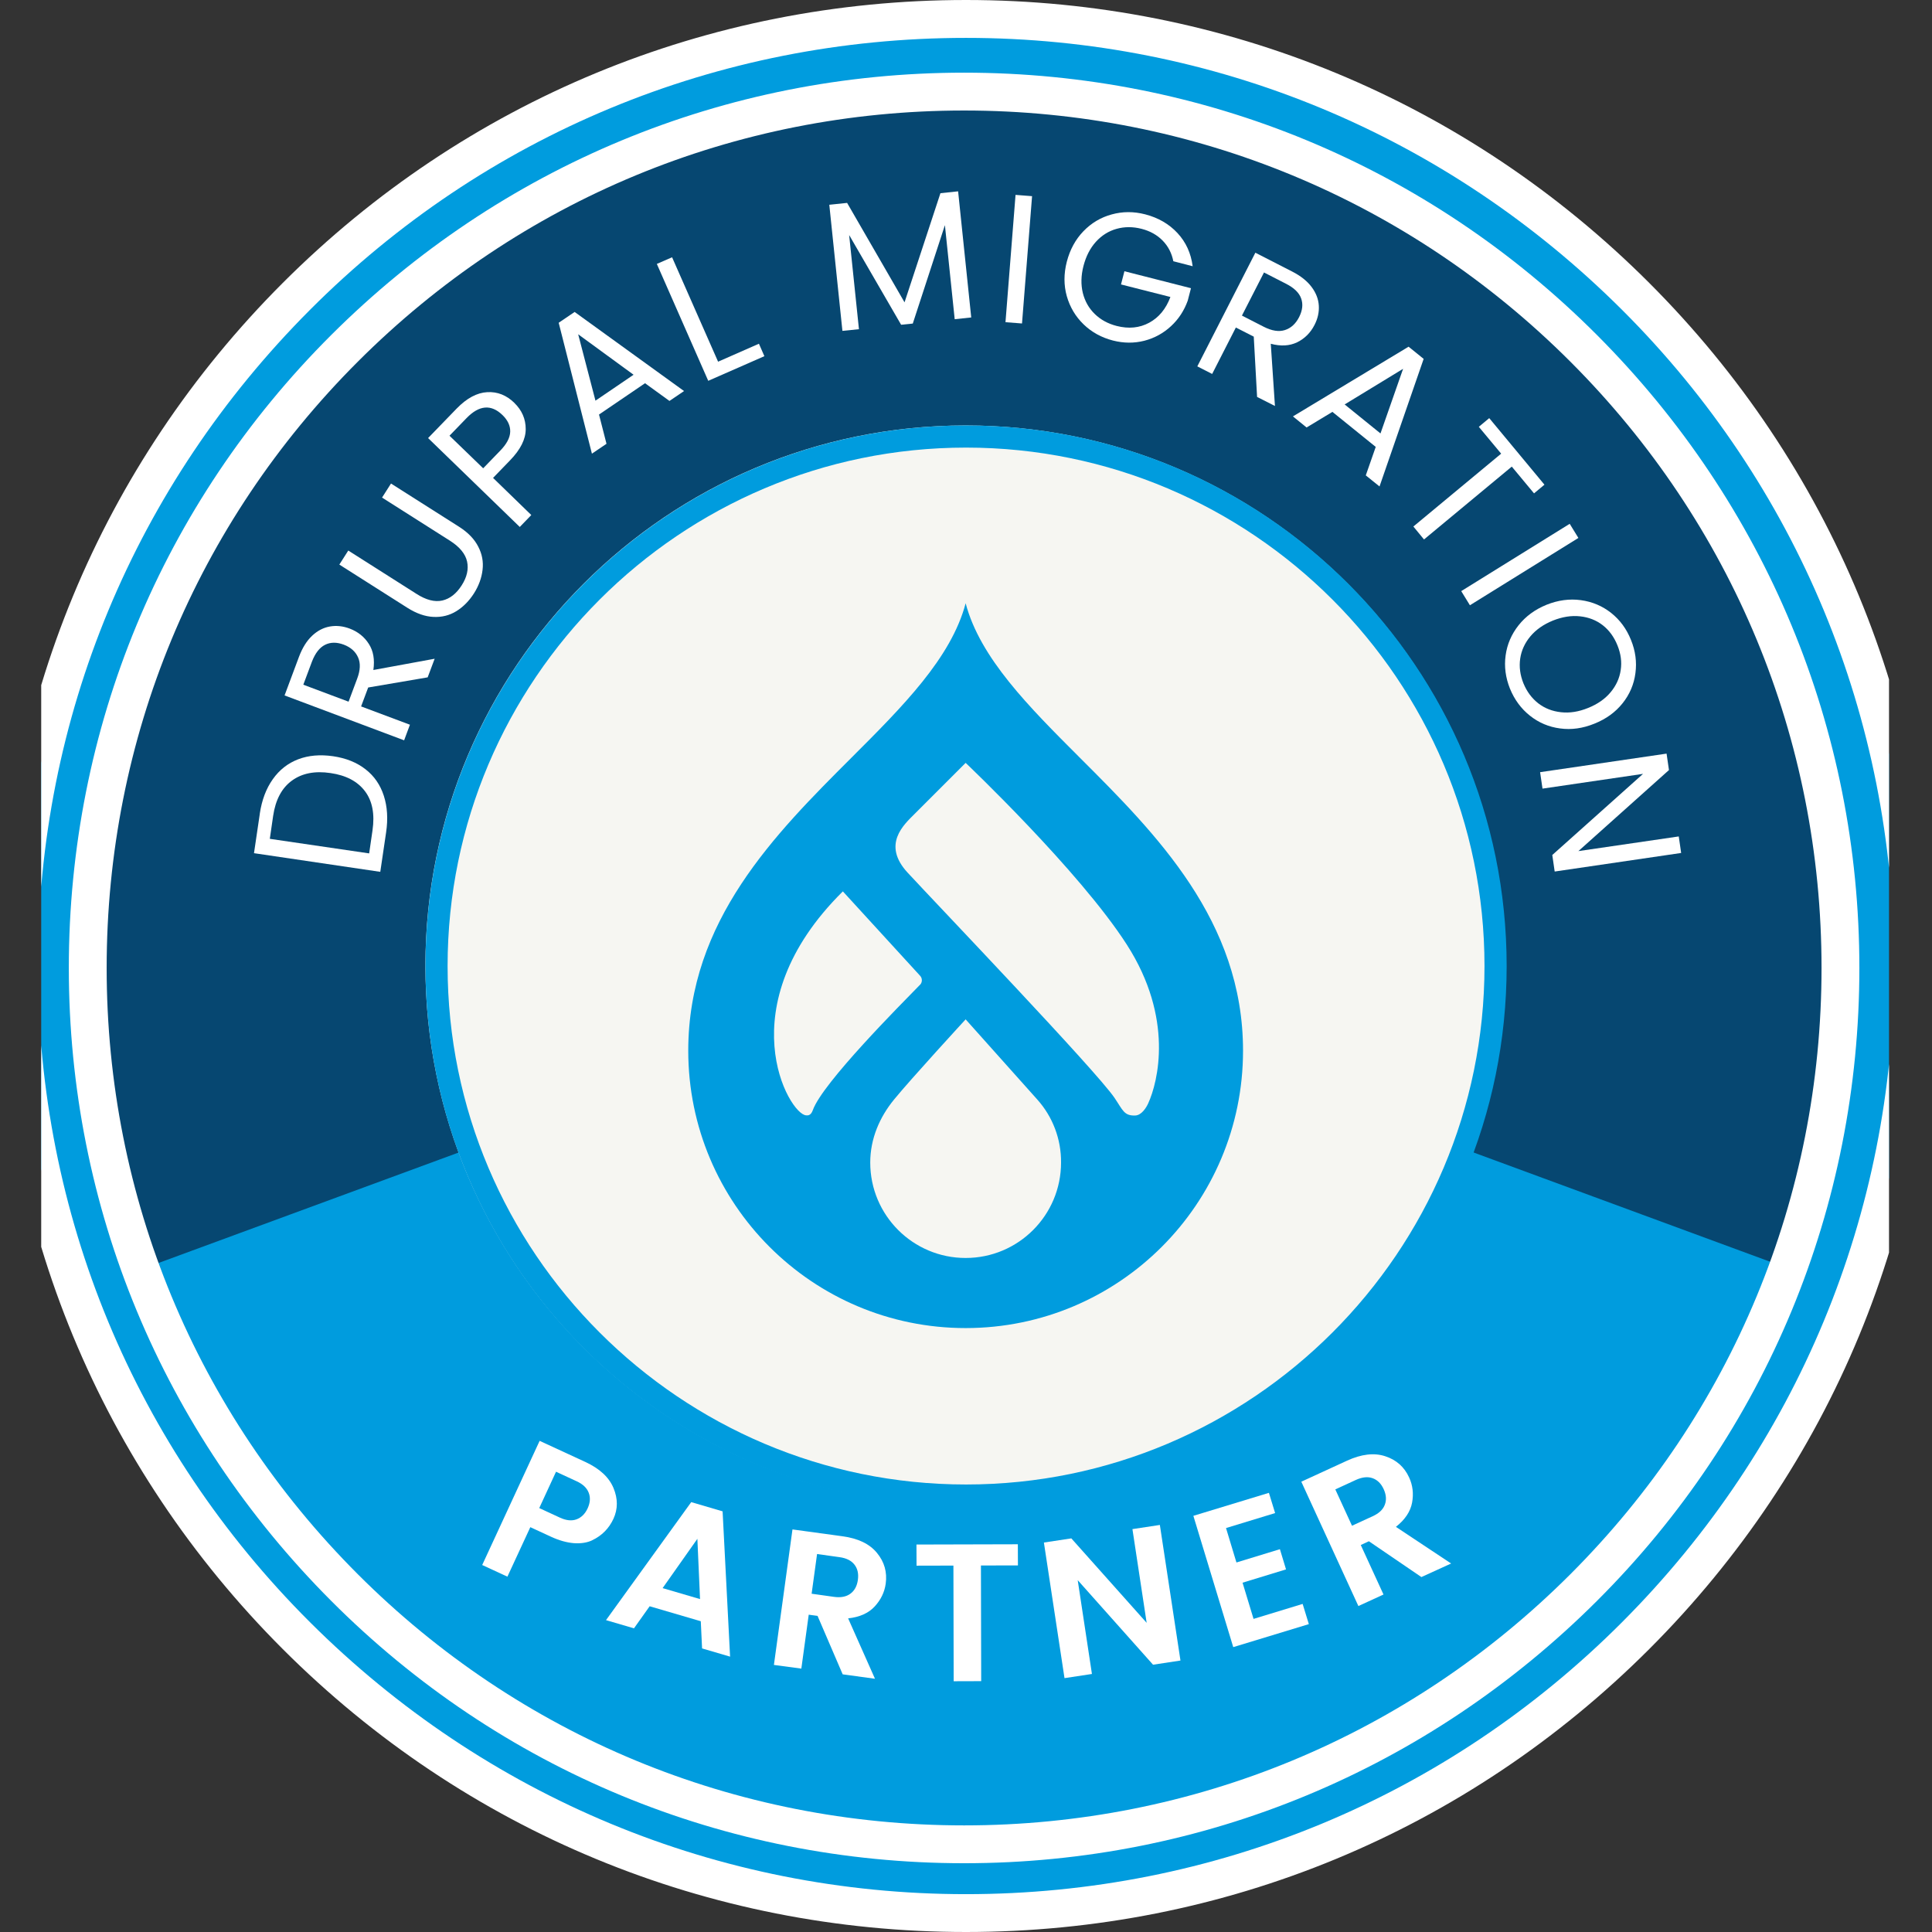
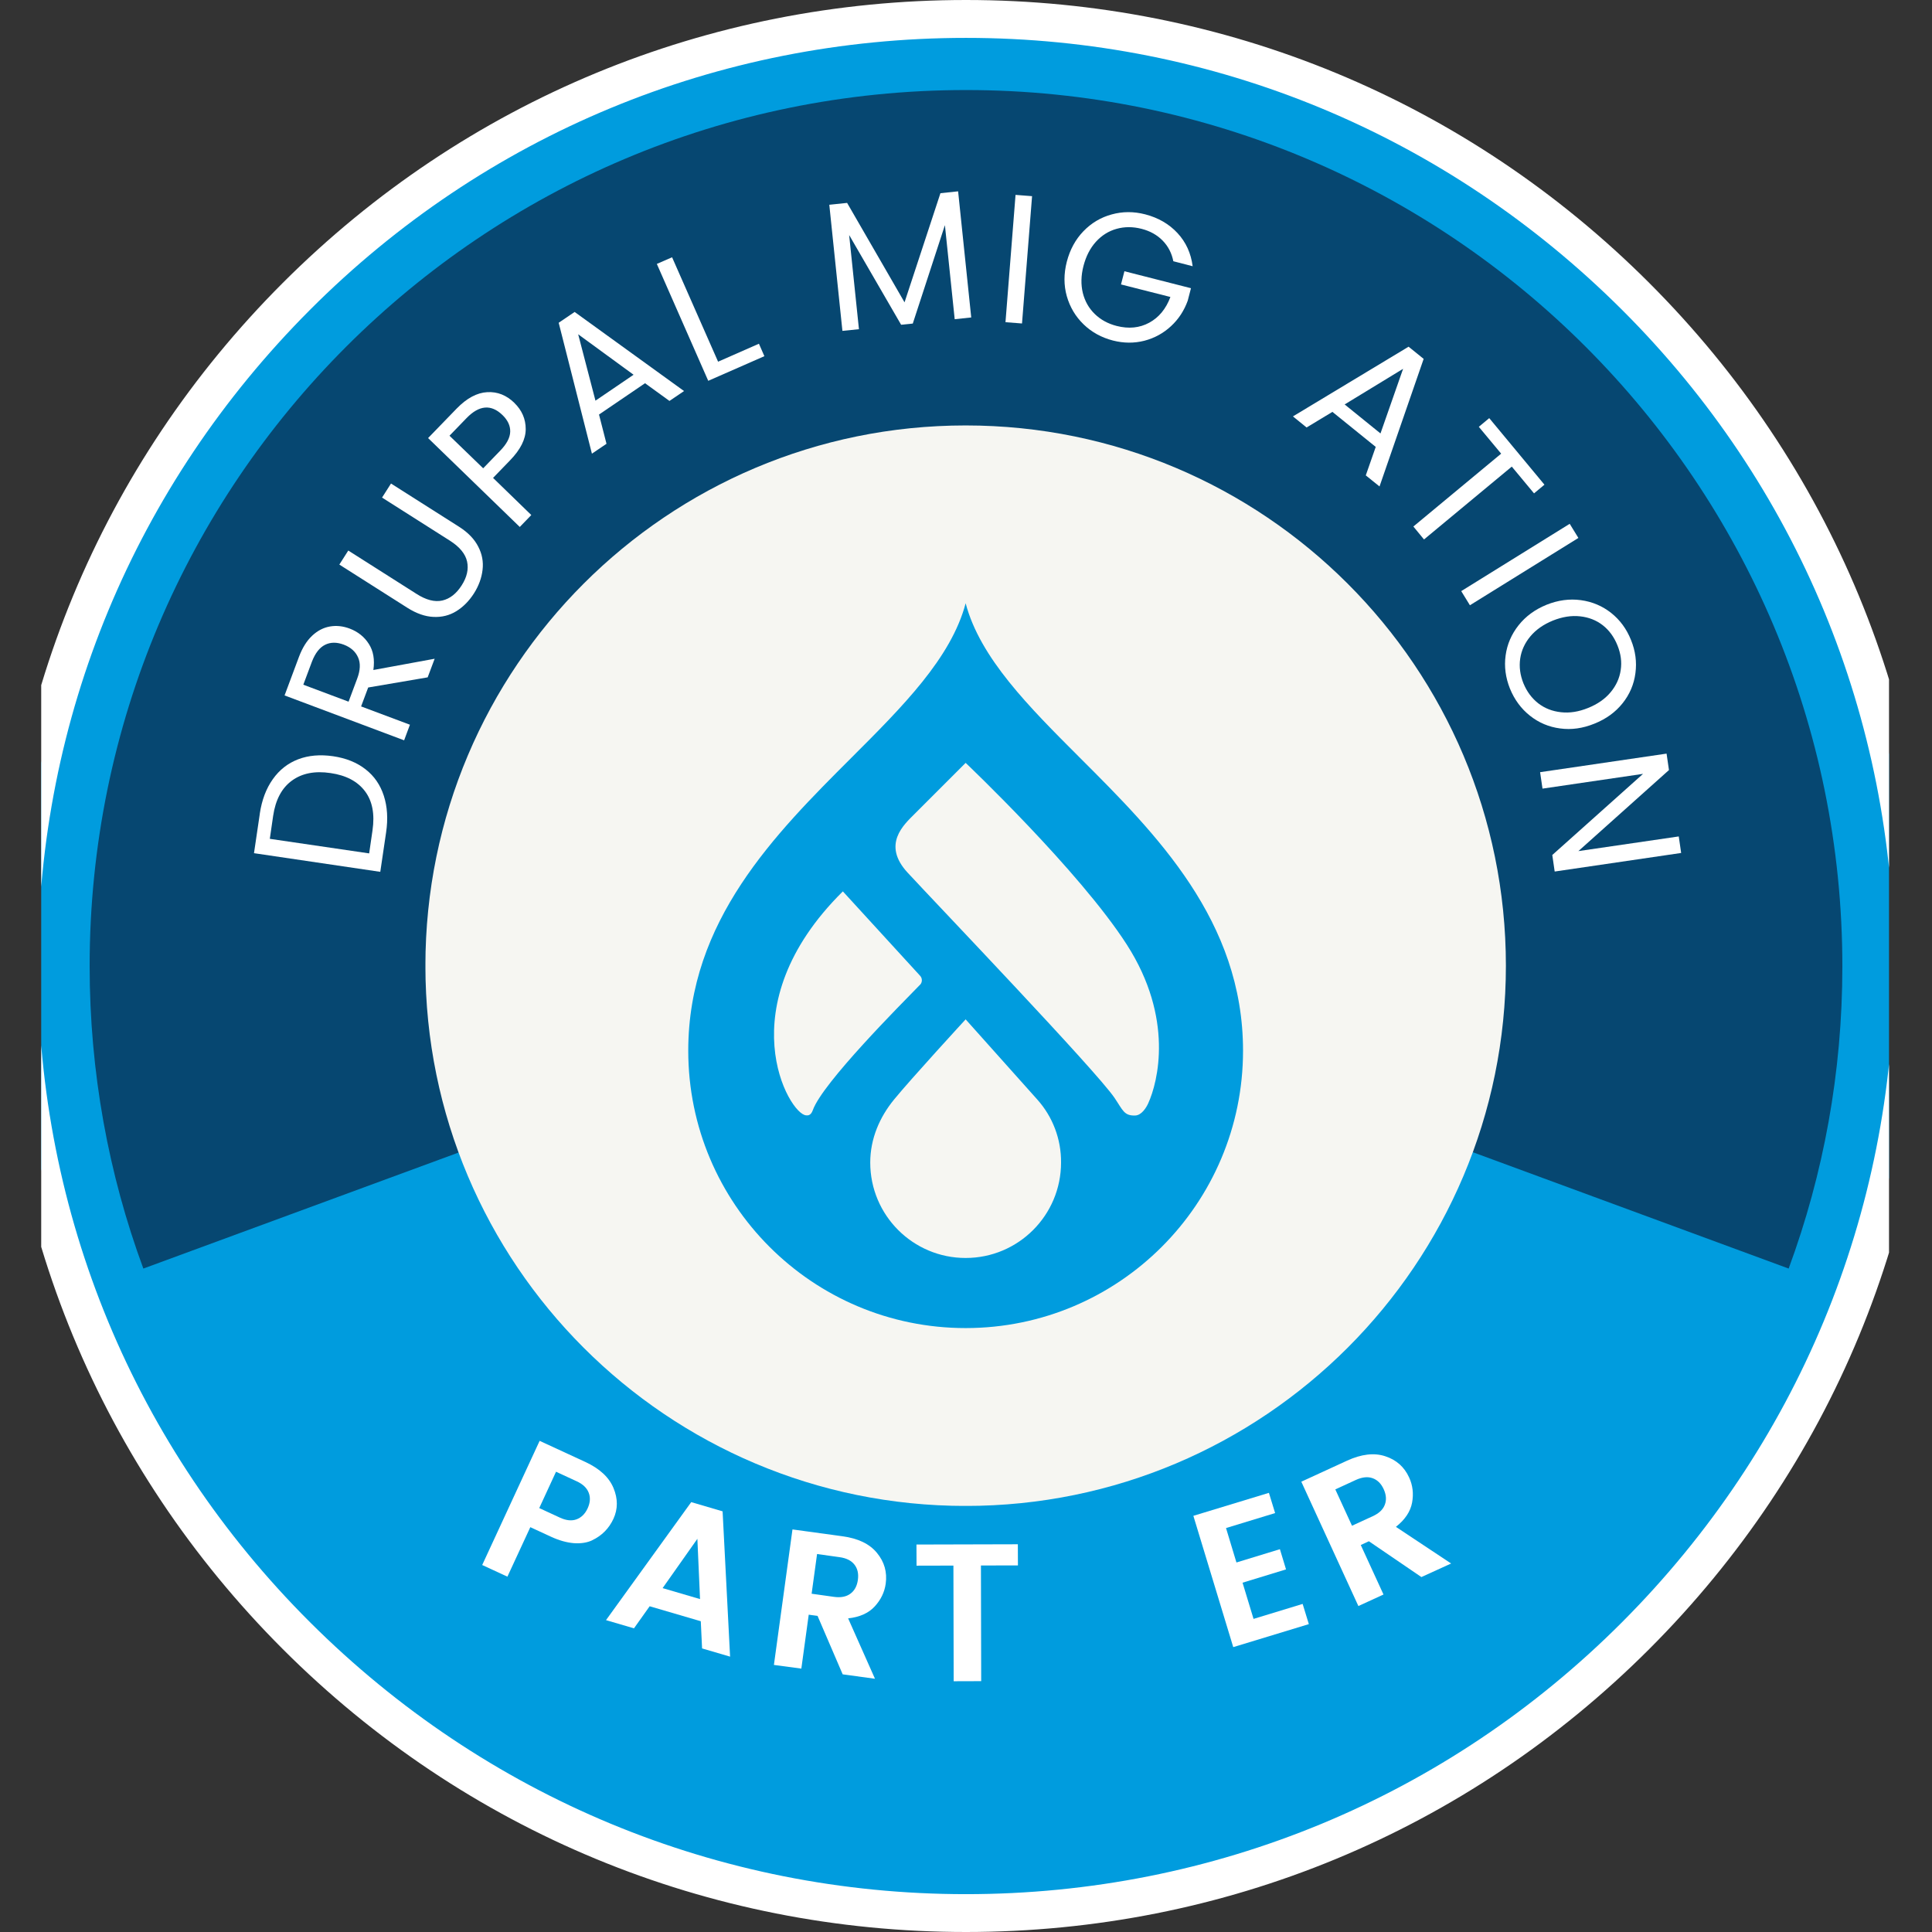
<svg xmlns="http://www.w3.org/2000/svg" id="Layer_1" data-name="Layer 1" viewBox="0 0 436 436">
  <rect x="0" y="0" width="436" height="436" fill="#333333" stroke="none" />
  <defs>
    <style>
      .cls-1 {
        fill: #f6f6f2;
      }

      .cls-1, .cls-2, .cls-3, .cls-4, .cls-5, .cls-6 {
        stroke-width: 0px;
      }

      .cls-2 {
        fill: #009cde;
      }

      .cls-7 {
        clip-path: url(#clippath-2);
      }

      .cls-3 {
        fill: #0d7dc1;
      }

      .cls-4 {
        fill: none;
      }

      .cls-8 {
        clip-path: url(#clippath-1);
      }

      .cls-9 {
        clip-path: url(#clippath-4);
      }

      .cls-5 {
        fill: #064771;
      }

      .cls-6 {
        fill: #fff;
      }

      .cls-10 {
        clip-path: url(#clippath);
      }

      .cls-11 {
        clip-path: url(#clippath-3);
      }

      .cls-12 {
        clip-path: url(#clippath-5);
      }
    </style>
    <clipPath id="clippath">
      <rect class="cls-4" x="9.3" y="3.92" width="417" height="428" />
    </clipPath>
    <clipPath id="clippath-1">
      <rect class="cls-4" x="9.3" width="417" height="436" />
    </clipPath>
    <clipPath id="clippath-2">
      <rect class="cls-4" x="96.01" y="96.01" width="243.83" height="243.83" />
    </clipPath>
    <clipPath id="clippath-3">
      <path class="cls-4" d="m217.92,96.01c-67.33,0-121.92,54.58-121.92,121.92s54.58,121.92,121.92,121.92,121.92-54.58,121.92-121.92-54.58-121.92-121.92-121.92" />
    </clipPath>
    <clipPath id="clippath-4">
      <rect class="cls-4" x="96.01" y="96.01" width="244" height="244" />
    </clipPath>
    <clipPath id="clippath-5">
      <path class="cls-4" d="m218.01,96.01c-67.38,0-122,54.62-122,122s54.62,122,122,122,122-54.62,122-122-54.62-122-122-122" />
    </clipPath>
  </defs>
  <g class="cls-10">
    <path class="cls-2" d="m431.73,218c0,3.5-.08,6.99-.26,10.49s-.43,6.98-.78,10.46c-.34,3.48-.77,6.95-1.28,10.41-.52,3.46-1.11,6.9-1.79,10.33s-1.45,6.84-2.3,10.23c-.85,3.4-1.78,6.77-2.8,10.11-1.02,3.35-2.11,6.67-3.29,9.96-1.18,3.29-2.44,6.56-3.78,9.79-1.34,3.23-2.76,6.43-4.25,9.59-1.49,3.17-3.07,6.29-4.71,9.37-1.65,3.09-3.38,6.13-5.17,9.13s-3.67,5.95-5.61,8.86c-1.94,2.91-3.95,5.77-6.04,8.57-2.09,2.81-4.24,5.57-6.46,8.27s-4.5,5.35-6.85,7.94c-2.35,2.59-4.76,5.13-7.23,7.6s-5.01,4.89-7.6,7.23c-2.59,2.35-5.24,4.63-7.94,6.85s-5.46,4.37-8.27,6.46c-2.81,2.08-5.67,4.09-8.57,6.04-2.91,1.94-5.86,3.82-8.86,5.61s-6.04,3.52-9.13,5.17c-3.08,1.65-6.2,3.22-9.37,4.71-3.16,1.49-6.35,2.91-9.59,4.25-3.23,1.34-6.49,2.6-9.79,3.78-3.29,1.18-6.61,2.28-9.96,3.29-3.34,1.02-6.71,1.95-10.11,2.8-3.39.85-6.8,1.62-10.23,2.3s-6.88,1.28-10.33,1.79c-3.46.51-6.93.94-10.41,1.28-3.48.34-6.97.6-10.46.78s-6.99.26-10.49.26-6.99-.08-10.48-.26-6.98-.43-10.46-.78c-3.48-.34-6.95-.77-10.41-1.28-3.46-.52-6.91-1.11-10.33-1.79-3.43-.68-6.84-1.45-10.23-2.3-3.4-.85-6.77-1.78-10.11-2.8-3.34-1.02-6.67-2.11-9.96-3.29-3.29-1.18-6.56-2.44-9.79-3.78-3.23-1.34-6.43-2.76-9.59-4.25-3.16-1.49-6.28-3.07-9.37-4.71-3.08-1.65-6.13-3.38-9.13-5.17s-5.95-3.67-8.86-5.61c-2.91-1.94-5.77-3.95-8.57-6.04-2.81-2.09-5.57-4.24-8.27-6.46s-5.35-4.5-7.94-6.85c-2.59-2.35-5.13-4.76-7.6-7.23s-4.89-5.01-7.23-7.6c-2.35-2.59-4.63-5.24-6.85-7.94-2.22-2.7-4.37-5.46-6.45-8.27-2.08-2.81-4.09-5.67-6.04-8.57-1.95-2.91-3.82-5.86-5.61-8.86s-3.52-6.04-5.17-9.13c-1.65-3.08-3.22-6.2-4.71-9.37-1.49-3.16-2.92-6.35-4.26-9.59-1.34-3.23-2.59-6.49-3.77-9.79-1.18-3.29-2.28-6.61-3.29-9.96-1.02-3.34-1.95-6.71-2.8-10.11-.85-3.39-1.62-6.8-2.3-10.23s-1.28-6.88-1.79-10.33c-.52-3.46-.94-6.93-1.29-10.41-.34-3.48-.6-6.97-.77-10.46s-.26-6.99-.26-10.49.08-6.99.26-10.48.43-6.98.77-10.46c.34-3.48.77-6.95,1.29-10.41.52-3.46,1.11-6.91,1.79-10.33.68-3.43,1.45-6.84,2.3-10.23.85-3.4,1.78-6.77,2.8-10.11,1.02-3.34,2.11-6.67,3.29-9.96,1.18-3.29,2.43-6.56,3.77-9.79,1.34-3.23,2.76-6.43,4.26-9.59,1.49-3.16,3.07-6.28,4.71-9.37,1.65-3.08,3.38-6.13,5.17-9.13s3.67-5.95,5.61-8.86c1.94-2.91,3.95-5.77,6.04-8.57,2.08-2.81,4.23-5.57,6.45-8.27,2.22-2.7,4.51-5.35,6.85-7.94,2.35-2.59,4.76-5.13,7.23-7.6s5.01-4.89,7.6-7.23c2.59-2.35,5.24-4.63,7.94-6.85,2.7-2.22,5.46-4.37,8.27-6.45,2.81-2.08,5.67-4.09,8.57-6.04,2.91-1.95,5.86-3.82,8.86-5.61s6.04-3.52,9.13-5.17c3.09-1.65,6.21-3.22,9.37-4.71,3.17-1.49,6.36-2.92,9.59-4.26,3.23-1.34,6.49-2.59,9.79-3.77,3.29-1.18,6.61-2.28,9.96-3.29,3.35-1.02,6.72-1.95,10.11-2.8,3.39-.85,6.8-1.62,10.23-2.3,3.43-.68,6.88-1.28,10.33-1.79,3.46-.52,6.93-.94,10.41-1.29,3.48-.34,6.97-.6,10.46-.77s6.99-.26,10.48-.26,6.99.08,10.49.26,6.98.43,10.46.77c3.48.34,6.95.77,10.41,1.29,3.46.52,6.9,1.11,10.33,1.79s6.84,1.45,10.23,2.3c3.4.85,6.77,1.78,10.11,2.8,3.35,1.02,6.67,2.11,9.96,3.29,3.29,1.18,6.56,2.43,9.79,3.77,3.23,1.34,6.43,2.76,9.59,4.26,3.17,1.49,6.29,3.07,9.37,4.71,3.09,1.65,6.13,3.38,9.13,5.17s5.95,3.67,8.86,5.61c2.91,1.94,5.77,3.95,8.57,6.04,2.81,2.08,5.57,4.23,8.27,6.45,2.7,2.22,5.35,4.51,7.94,6.85,2.59,2.35,5.13,4.76,7.6,7.23s4.89,5.01,7.23,7.6c2.35,2.59,4.63,5.24,6.85,7.94s4.37,5.46,6.46,8.27c2.08,2.81,4.09,5.67,6.04,8.57,1.94,2.91,3.82,5.86,5.61,8.86s3.52,6.04,5.17,9.13c1.65,3.09,3.22,6.21,4.71,9.37,1.49,3.17,2.91,6.36,4.25,9.59,1.34,3.23,2.6,6.49,3.78,9.79,1.18,3.29,2.28,6.61,3.29,9.96,1.02,3.35,1.95,6.72,2.8,10.11.85,3.39,1.62,6.8,2.3,10.23.68,3.43,1.28,6.88,1.79,10.33.51,3.46.94,6.93,1.28,10.41.34,3.48.6,6.97.78,10.46s.26,6.99.26,10.48Z" />
  </g>
  <g class="cls-8">
    <path class="cls-6" d="m218,436c-58.24,0-113.01-22.67-154.17-63.83C22.67,331.02,0,276.25,0,218S22.67,104.99,63.83,63.83C104.99,22.67,159.76,0,218,0s113.02,22.67,154.17,63.83c41.16,41.16,63.83,95.92,63.83,154.17s-22.67,113.02-63.83,154.17-95.92,63.83-154.17,63.83Zm0-427.45c-55.98,0-108.56,21.8-148.06,61.39S8.55,162.02,8.55,218s21.8,108.57,61.39,148.07,92.17,61.39,148.06,61.39,108.57-21.8,148.07-61.39,61.39-92.17,61.39-148.07-21.8-108.56-61.39-148.06S273.98,8.55,218,8.55Z" />
  </g>
  <path class="cls-5" d="m218.09,217.92l185.56,68.36c7.85-21.28,12.12-44.21,12.12-68.19,0-109.17-88.51-197.77-197.77-197.77S20.23,108.83,20.23,218c0,23.98,4.27,47.01,12.12,68.28l185.73-68.36Z" />
-   <path class="cls-6" d="m217.57,420.48c-53.98,0-104.73-21.02-142.83-59.21-38.11-38.19-59.21-88.85-59.21-142.83s21.02-104.72,59.21-142.83c38.19-38.1,88.85-59.21,142.83-59.21s104.72,21.02,142.83,59.21c38.1,38.19,59.21,88.86,59.21,142.83s-21.02,104.73-59.21,142.83c-38.19,38.11-88.86,59.21-142.83,59.21Zm0-395.54c-51.71,0-100.28,20.14-136.82,56.68S24.07,166.73,24.07,218.44s20.15,100.28,56.68,136.82,85.1,56.68,136.82,56.68,100.28-20.15,136.82-56.68c36.54-36.54,56.68-85.11,56.68-136.82s-20.14-100.28-56.68-136.82c-36.54-36.54-85.11-56.68-136.82-56.68Z" />
-   <path class="cls-3" d="m321.24,218c0,1.69-.04,3.38-.12,5.07-.08,1.69-.21,3.38-.38,5.05-.17,1.68-.38,3.36-.62,5.03-.25,1.67-.54,3.34-.86,4.99-.33,1.66-.7,3.3-1.11,4.94-.41,1.64-.86,3.27-1.35,4.89-.49,1.61-1.02,3.22-1.59,4.81-.57,1.59-1.18,3.17-1.83,4.72-.65,1.56-1.33,3.11-2.05,4.64-.72,1.53-1.48,3.04-2.28,4.53s-1.63,2.96-2.5,4.41c-.87,1.45-1.77,2.88-2.71,4.28-.94,1.41-1.91,2.79-2.92,4.15-1.01,1.36-2.04,2.69-3.11,3.99s-2.18,2.58-3.31,3.84c-1.14,1.25-2.3,2.47-3.49,3.67-1.19,1.2-2.42,2.36-3.67,3.49-1.26,1.14-2.53,2.24-3.84,3.31s-2.64,2.11-3.99,3.11c-1.36,1.01-2.74,1.98-4.15,2.92-1.4.94-2.83,1.84-4.28,2.71-1.45.87-2.92,1.7-4.41,2.5s-3,1.56-4.53,2.28c-1.53.72-3.07,1.41-4.64,2.05-1.56.65-3.14,1.26-4.72,1.83-1.59.57-3.2,1.1-4.81,1.59-1.62.49-3.24.94-4.89,1.35-1.64.41-3.29.78-4.94,1.11-1.66.33-3.32.61-4.99.86-1.67.24-3.35.45-5.03.62-1.68.17-3.36.29-5.05.38-1.69.08-3.38.12-5.07.12s-3.38-.04-5.06-.12c-1.69-.08-3.38-.21-5.06-.38-1.68-.17-3.35-.38-5.03-.62-1.67-.25-3.34-.54-4.99-.86-1.66-.33-3.3-.7-4.94-1.11-1.64-.41-3.27-.86-4.89-1.35-1.61-.49-3.22-1.02-4.81-1.59-1.59-.57-3.17-1.18-4.72-1.83-1.56-.65-3.11-1.33-4.64-2.05-1.53-.72-3.04-1.48-4.53-2.28s-2.96-1.63-4.41-2.5c-1.45-.87-2.88-1.77-4.28-2.71-1.4-.94-2.79-1.91-4.14-2.92-1.36-1.01-2.69-2.04-3.99-3.11s-2.58-2.18-3.84-3.31c-1.25-1.14-2.47-2.3-3.67-3.49s-2.36-2.42-3.49-3.67c-1.14-1.26-2.24-2.53-3.31-3.84s-2.11-2.64-3.12-3.99c-1.01-1.36-1.98-2.74-2.92-4.15-.94-1.4-1.84-2.83-2.71-4.28-.87-1.45-1.7-2.92-2.5-4.41s-1.56-3-2.28-4.53c-.72-1.53-1.41-3.07-2.06-4.64-.65-1.56-1.25-3.14-1.82-4.72-.57-1.59-1.1-3.2-1.59-4.81-.49-1.62-.94-3.24-1.35-4.89-.41-1.64-.78-3.29-1.11-4.94-.33-1.66-.61-3.32-.86-4.99s-.45-3.35-.62-5.03c-.17-1.68-.29-3.36-.38-5.05s-.13-3.38-.13-5.07.04-3.38.13-5.06.21-3.38.38-5.06c.17-1.68.37-3.35.62-5.03s.54-3.34.86-4.99c.33-1.66.7-3.3,1.11-4.94.41-1.64.86-3.27,1.35-4.89.49-1.61,1.02-3.22,1.59-4.81.57-1.59,1.18-3.17,1.82-4.72.65-1.56,1.33-3.11,2.06-4.64.72-1.53,1.48-3.04,2.28-4.53s1.63-2.96,2.5-4.41c.86-1.45,1.77-2.88,2.71-4.28.94-1.4,1.91-2.79,2.92-4.14,1.01-1.36,2.05-2.69,3.12-3.99s2.18-2.58,3.31-3.84c1.13-1.25,2.3-2.47,3.49-3.67,1.2-1.19,2.42-2.36,3.67-3.49,1.26-1.14,2.53-2.24,3.84-3.31s2.64-2.11,3.99-3.12c1.35-1.01,2.74-1.98,4.14-2.92,1.41-.94,2.83-1.84,4.28-2.71,1.45-.87,2.92-1.7,4.41-2.5s3-1.56,4.53-2.28c1.53-.72,3.07-1.41,4.63-2.06,1.56-.65,3.14-1.25,4.73-1.82,1.59-.57,3.2-1.1,4.81-1.59,1.62-.49,3.24-.94,4.89-1.35,1.64-.41,3.29-.78,4.94-1.11,1.66-.33,3.32-.61,4.99-.86s3.35-.45,5.03-.62c1.68-.17,3.37-.29,5.06-.38s3.38-.13,5.06-.13,3.38.04,5.07.13,3.38.21,5.05.38c1.68.17,3.36.37,5.03.62s3.34.54,4.99.86c1.66.33,3.3.7,4.94,1.11,1.64.41,3.27.86,4.89,1.35,1.61.49,3.22,1.02,4.81,1.59,1.59.57,3.17,1.18,4.72,1.82,1.56.65,3.11,1.33,4.64,2.06,1.53.72,3.04,1.48,4.53,2.28s2.96,1.63,4.41,2.5c1.45.86,2.88,1.77,4.28,2.71,1.41.94,2.79,1.91,4.15,2.92,1.36,1.01,2.69,2.05,3.99,3.12s2.58,2.18,3.84,3.31c1.25,1.13,2.47,2.3,3.67,3.49s2.36,2.42,3.49,3.67c1.14,1.26,2.24,2.53,3.31,3.84s2.11,2.64,3.11,3.99c1.01,1.35,1.98,2.74,2.92,4.14.94,1.41,1.84,2.83,2.71,4.28.87,1.45,1.7,2.92,2.5,4.41s1.56,3,2.28,4.53c.72,1.53,1.41,3.07,2.05,4.63.65,1.56,1.26,3.14,1.83,4.73.57,1.59,1.1,3.2,1.59,4.81.49,1.62.94,3.24,1.35,4.89.41,1.64.78,3.29,1.11,4.94.33,1.66.61,3.32.86,4.99.24,1.67.45,3.35.62,5.03.17,1.68.29,3.37.38,5.06.08,1.69.12,3.38.12,5.06Z" />
-   <path class="cls-6" d="m218,325.52c-59.29,0-107.52-48.22-107.52-107.52s48.22-107.52,107.52-107.52,107.52,48.22,107.52,107.52-48.22,107.52-107.52,107.52Zm0-206.49c-54.58,0-98.97,44.39-98.97,98.97s44.39,98.97,98.97,98.97,98.97-44.39,98.97-98.97-44.39-98.97-98.97-98.97Z" />
  <path class="cls-6" d="m58.62,183.66c.46-3.09,1.44-5.7,2.94-7.81,1.49-2.11,3.4-3.61,5.73-4.5,2.33-.89,4.96-1.11,7.88-.69,2.92.43,5.35,1.41,7.31,2.94,1.96,1.52,3.33,3.5,4.13,5.96.8,2.45.98,5.22.52,8.31l-1.31,8.88-28.5-4.21,1.31-8.88Zm25.44,3.75c.54-3.68-.02-6.63-1.69-8.85-1.67-2.22-4.26-3.59-7.77-4.1-3.54-.53-6.45.04-8.73,1.71-2.28,1.66-3.69,4.31-4.23,7.96l-.75,5.17,22.42,3.29.75-5.17Z" />
  <path class="cls-6" d="m96.51,152.86l-13.42,2.29-1.6,4.27,11.02,4.13-1.31,3.52-26.98-10.13,3.25-8.71c.77-2.04,1.76-3.63,2.98-4.77,1.22-1.14,2.56-1.83,4.02-2.08s2.95-.09,4.46.48c1.86.71,3.3,1.86,4.31,3.46,1.02,1.58,1.35,3.54,1.02,5.88l13.83-2.54-1.58,4.21Zm-17.85,5.5l1.94-5.19c.72-1.9.79-3.51.21-4.81-.58-1.32-1.66-2.28-3.23-2.88-1.59-.59-3.01-.58-4.23.04-1.23.61-2.22,1.89-2.96,3.81l-1.94,5.19,10.21,3.83Z" />
  <path class="cls-6" d="m78.61,124.25l15.38,9.77c2.17,1.39,4.11,1.89,5.83,1.5,1.72-.4,3.18-1.55,4.38-3.44,1.18-1.84,1.58-3.63,1.21-5.35-.38-1.72-1.65-3.28-3.81-4.67l-15.38-9.77,2.02-3.17,15.35,9.75c2.03,1.29,3.47,2.79,4.33,4.48.88,1.68,1.2,3.43.98,5.25-.21,1.82-.85,3.59-1.94,5.31-1.1,1.72-2.43,3.06-3.98,4.02-1.54.95-3.26,1.38-5.15,1.29-1.9-.08-3.86-.77-5.9-2.06l-15.35-9.75,2.02-3.17Z" />
  <path class="cls-6" d="m116.06,90.91c1.72,1.67,2.58,3.64,2.58,5.92s-1.18,4.63-3.52,7.04l-3.85,3.98,8.63,8.38-2.6,2.69-20.69-20.06,6.46-6.67c2.27-2.33,4.56-3.56,6.88-3.69,2.31-.13,4.35.68,6.13,2.42Zm-3.17,10.79c1.46-1.5,2.21-2.92,2.25-4.27.04-1.34-.54-2.6-1.75-3.77-2.55-2.47-5.26-2.24-8.1.69l-3.85,3.98,7.6,7.35,3.85-3.98Z" />
  <path class="cls-6" d="m145.56,86.49l-10.38,7.06,1.69,6.6-3.29,2.23-7.5-29.54,3.6-2.44,24.69,17.85-3.29,2.23-5.52-4Zm-2.58-1.92l-12.5-9.13,3.9,14.98,8.6-5.85Z" />
  <path class="cls-6" d="m162.04,81.63l9.23-4.06,1.23,2.81-12.67,5.56-11.6-26.38,3.44-1.5,10.38,23.56Z" />
  <path class="cls-6" d="m216.22,43.18l2.96,28.46-3.73.4-2.21-21.23-7.25,22.21-2.63.27-11.73-20.25,2.21,21.25-3.73.38-2.96-28.46,4.02-.42,12.96,22.44,8.1-24.63,3.98-.42Z" />
  <path class="cls-6" d="m232.91,44.27l-2.27,28.73-3.73-.29,2.27-28.73,3.73.29Z" />
  <path class="cls-6" d="m264.79,58.96c-.36-1.83-1.16-3.38-2.4-4.65-1.24-1.28-2.83-2.17-4.77-2.67-1.96-.5-3.83-.5-5.63,0s-3.35,1.47-4.67,2.92c-1.31,1.45-2.24,3.27-2.81,5.46-.56,2.17-.6,4.2-.15,6.08.47,1.89,1.38,3.48,2.71,4.77s2.98,2.19,4.94,2.69c2.71.69,5.15.45,7.33-.73,2.18-1.18,3.78-3.11,4.79-5.81l-11.15-2.83.77-2.98,15.02,3.83-.73,2.81c-.81,2.25-2.06,4.17-3.77,5.75-1.71,1.59-3.71,2.69-6,3.29-2.29.59-4.66.58-7.1-.04-2.6-.67-4.81-1.89-6.63-3.65-1.82-1.76-3.08-3.88-3.79-6.35-.7-2.48-.7-5.08,0-7.79.71-2.73,1.96-5.03,3.75-6.88,1.8-1.86,3.93-3.13,6.38-3.79,2.44-.68,4.96-.69,7.56-.02,2.96.77,5.39,2.18,7.29,4.23,1.9,2.04,3.04,4.54,3.42,7.48l-4.38-1.13Z" />
-   <path class="cls-6" d="m283.69,89.57l-.75-13.6-4.04-2.06-5.35,10.48-3.35-1.71,13.1-25.65,8.27,4.23c1.94.99,3.42,2.16,4.42,3.5,1,1.33,1.54,2.74,1.63,4.21.09,1.47-.23,2.93-.98,4.38-.91,1.77-2.21,3.06-3.92,3.9-1.7.82-3.68.93-5.94.33l.94,14.04-4.02-2.04Zm-3.42-18.35l4.92,2.52c1.82.93,3.41,1.18,4.77.75,1.38-.44,2.44-1.42,3.21-2.92.78-1.53.93-2.94.46-4.23-.46-1.29-1.61-2.4-3.46-3.33l-4.92-2.52-4.98,9.73Z" />
  <path class="cls-6" d="m310.46,100.85l-9.77-7.9-5.83,3.52-3.08-2.5,26.1-15.73,3.4,2.75-9.96,28.79-3.1-2.5,2.25-6.44Zm1.08-3.04l5.1-14.58-13.19,8.04,8.08,6.54Z" />
  <path class="cls-6" d="m348.54,109.38l-2.35,1.96-5.02-6.04-19.81,16.44-2.4-2.92,19.81-16.44-5.04-6.06,2.35-1.96,12.46,15.02Z" />
  <path class="cls-6" d="m356.2,121.4l-24.48,15.19-1.96-3.19,24.48-15.19,1.96,3.19Z" />
  <path class="cls-6" d="m340.76,155.42c-1-2.5-1.33-5.01-.98-7.52.34-2.5,1.32-4.77,2.92-6.79,1.61-2.03,3.71-3.57,6.31-4.63,2.61-1.04,5.19-1.39,7.75-1.04,2.57.35,4.84,1.31,6.83,2.88,1.98,1.57,3.48,3.6,4.48,6.1,1.01,2.48,1.34,4.98,1,7.5-.33,2.53-1.3,4.79-2.9,6.79-1.6,2.01-3.72,3.55-6.35,4.6-2.63,1.07-5.21,1.43-7.75,1.08-2.54-.33-4.81-1.29-6.81-2.88-1.99-1.58-3.49-3.62-4.5-6.1Zm3.04-1.21c.76,1.86,1.88,3.36,3.33,4.5,1.47,1.14,3.19,1.81,5.15,2.02,1.96.22,3.99-.1,6.1-.96,2.15-.86,3.85-2.05,5.1-3.56,1.25-1.5,2.01-3.17,2.27-5,.28-1.82.03-3.68-.73-5.56-.77-1.91-1.88-3.43-3.33-4.56-1.46-1.13-3.16-1.79-5.1-2-1.95-.22-3.99.1-6.15.96-2.11.86-3.8,2.04-5.06,3.54-1.27,1.51-2.04,3.19-2.31,5.04-.27,1.84-.02,3.71.73,5.58Z" />
  <path class="cls-6" d="m350.85,196.68l-.54-3.73,20.48-18.31-22.69,3.33-.54-3.71,28.54-4.19.54,3.71-20.44,18.29,22.65-3.31.54,3.73-28.54,4.19Z" />
  <path class="cls-6" d="m133.65,347.6c-1.14.54-2.52.76-4.15.65-1.61-.13-3.33-.61-5.17-1.46l-4.65-2.15-5.17,11.17-5.69-2.63,12.96-28.02,10.33,4.77c3.23,1.5,5.35,3.47,6.35,5.9,1,2.42.99,4.72-.02,6.92-1.02,2.2-2.62,3.81-4.81,4.85Zm-11.96-7.27l4.65,2.15c1.42.66,2.67.79,3.75.4,1.09-.4,1.94-1.23,2.52-2.48.58-1.26.67-2.44.25-3.52-.41-1.08-1.31-1.95-2.73-2.6l-4.65-2.15-3.79,8.21Z" />
  <path class="cls-6" d="m158.44,372.02l-.29-6.15-11.54-3.38-3.54,4.98-6.31-1.85,19.23-26.63,7.08,2.08,1.69,32.79-6.31-1.85Zm-8.92-13.63l8.46,2.48-.6-13.6-7.85,11.13Z" />
  <path class="cls-6" d="m182.51,364.37l-1.67,12.19-6.19-.83,4.19-30.58,11.25,1.54c3.54.47,6.15,1.72,7.81,3.75,1.68,2.03,2.34,4.35,1.98,6.96-.27,1.92-1.1,3.64-2.5,5.15-1.39,1.5-3.39,2.39-5.98,2.67l6.06,13.63-7.29-1-5.67-13.19-2-.27Zm1.88-13.67l-1.23,8.96,5.06.71c1.54.21,2.78-.03,3.71-.73.93-.69,1.48-1.73,1.67-3.1.19-1.39-.06-2.53-.77-3.44-.71-.92-1.83-1.48-3.38-1.69l-5.06-.71Z" />
  <path class="cls-6" d="m206.84,353.33l-.02-4.77,22.88-.06.02,4.77-8.35.02.06,26.1-6.21.02-.06-26.1-8.31.02Z" />
-   <path class="cls-6" d="m255.56,345.08l6.19-.94,4.65,30.6-6.19.94-17-19.08,3.21,21.17-6.19.94-4.65-30.6,6.19-.94,17,19.06-3.21-21.15Z" />
+   <path class="cls-6" d="m255.56,345.08Z" />
  <path class="cls-6" d="m286.36,336.9l1.4,4.56-11.08,3.38,2.35,7.77,9.81-3,1.38,4.56-9.81,3,2.48,8.17,11.08-3.38,1.4,4.56-17.06,5.19-9-29.63,17.06-5.19Z" />
  <path class="cls-6" d="m307.09,348.67l5.13,11.17-5.67,2.6-12.88-28.06,10.33-4.75c3.23-1.48,6.1-1.82,8.6-1,2.51.81,4.31,2.41,5.4,4.79.82,1.77,1.04,3.66.67,5.69-.38,2.02-1.59,3.83-3.65,5.46l12.46,8.27-6.71,3.06-11.85-8.08-1.83.85Zm-5.75-12.56l3.77,8.21,4.67-2.15c1.42-.64,2.32-1.5,2.73-2.58.42-1.08.33-2.26-.25-3.52-.57-1.26-1.41-2.09-2.5-2.48-1.08-.39-2.33-.26-3.75.38l-4.67,2.15Z" />
  <g class="cls-7">
    <g class="cls-11">
      <path class="cls-1" d="m96.01,96.01h243.83v243.83H96.01V96.01Z" />
    </g>
  </g>
  <g class="cls-9">
    <g class="cls-12">
-       <path class="cls-2" d="m218.01,345.01c-70.03,0-127-56.97-127-127s56.97-127,127-127,127,56.97,127,127-56.97,127-127,127Zm0-244c-64.51,0-117,52.48-117,117s52.48,117,117,117,117-52.48,117-117-52.48-117-117-117Z" />
-     </g>
+       </g>
  </g>
  <path class="cls-2" d="m243.68,170.98c-11.51-11.51-22.49-22.47-25.76-34.84-3.27,12.37-14.25,23.34-25.76,34.84-17.26,17.25-36.84,36.8-36.84,66.13,0,34.57,28.03,62.6,62.6,62.6s62.6-28.03,62.6-62.6c0-29.32-19.57-48.88-36.84-66.13m-61.75,80.72c-3.84-.13-18-24.55,8.28-50.54l17.39,19c.58.58.59,1.52.01,2.1-.04.04-.08.08-.13.12-4.15,4.26-21.84,21.99-24.04,28.13-.45,1.27-1.12,1.22-1.51,1.2m35.99,32.18c-11.89,0-21.53-9.64-21.53-21.53h0c0-5.45,2.17-10.31,5.37-14.22,3.88-4.75,16.16-18.1,16.16-18.1,0,0,12.09,13.55,16.13,18.05,3.52,3.91,5.45,9,5.4,14.27,0,11.89-9.64,21.53-21.53,21.53m41.21-34.91c-.46,1.01-1.52,2.71-2.94,2.76-2.53.09-2.8-1.21-4.67-3.98-4.11-6.08-39.97-43.56-46.68-50.81-5.9-6.38-.83-10.87,1.52-13.23,2.95-2.96,11.56-11.56,11.56-11.56,0,0,25.68,24.36,36.37,41.01,10.7,16.65,7.01,31.05,4.84,35.8" />
</svg>